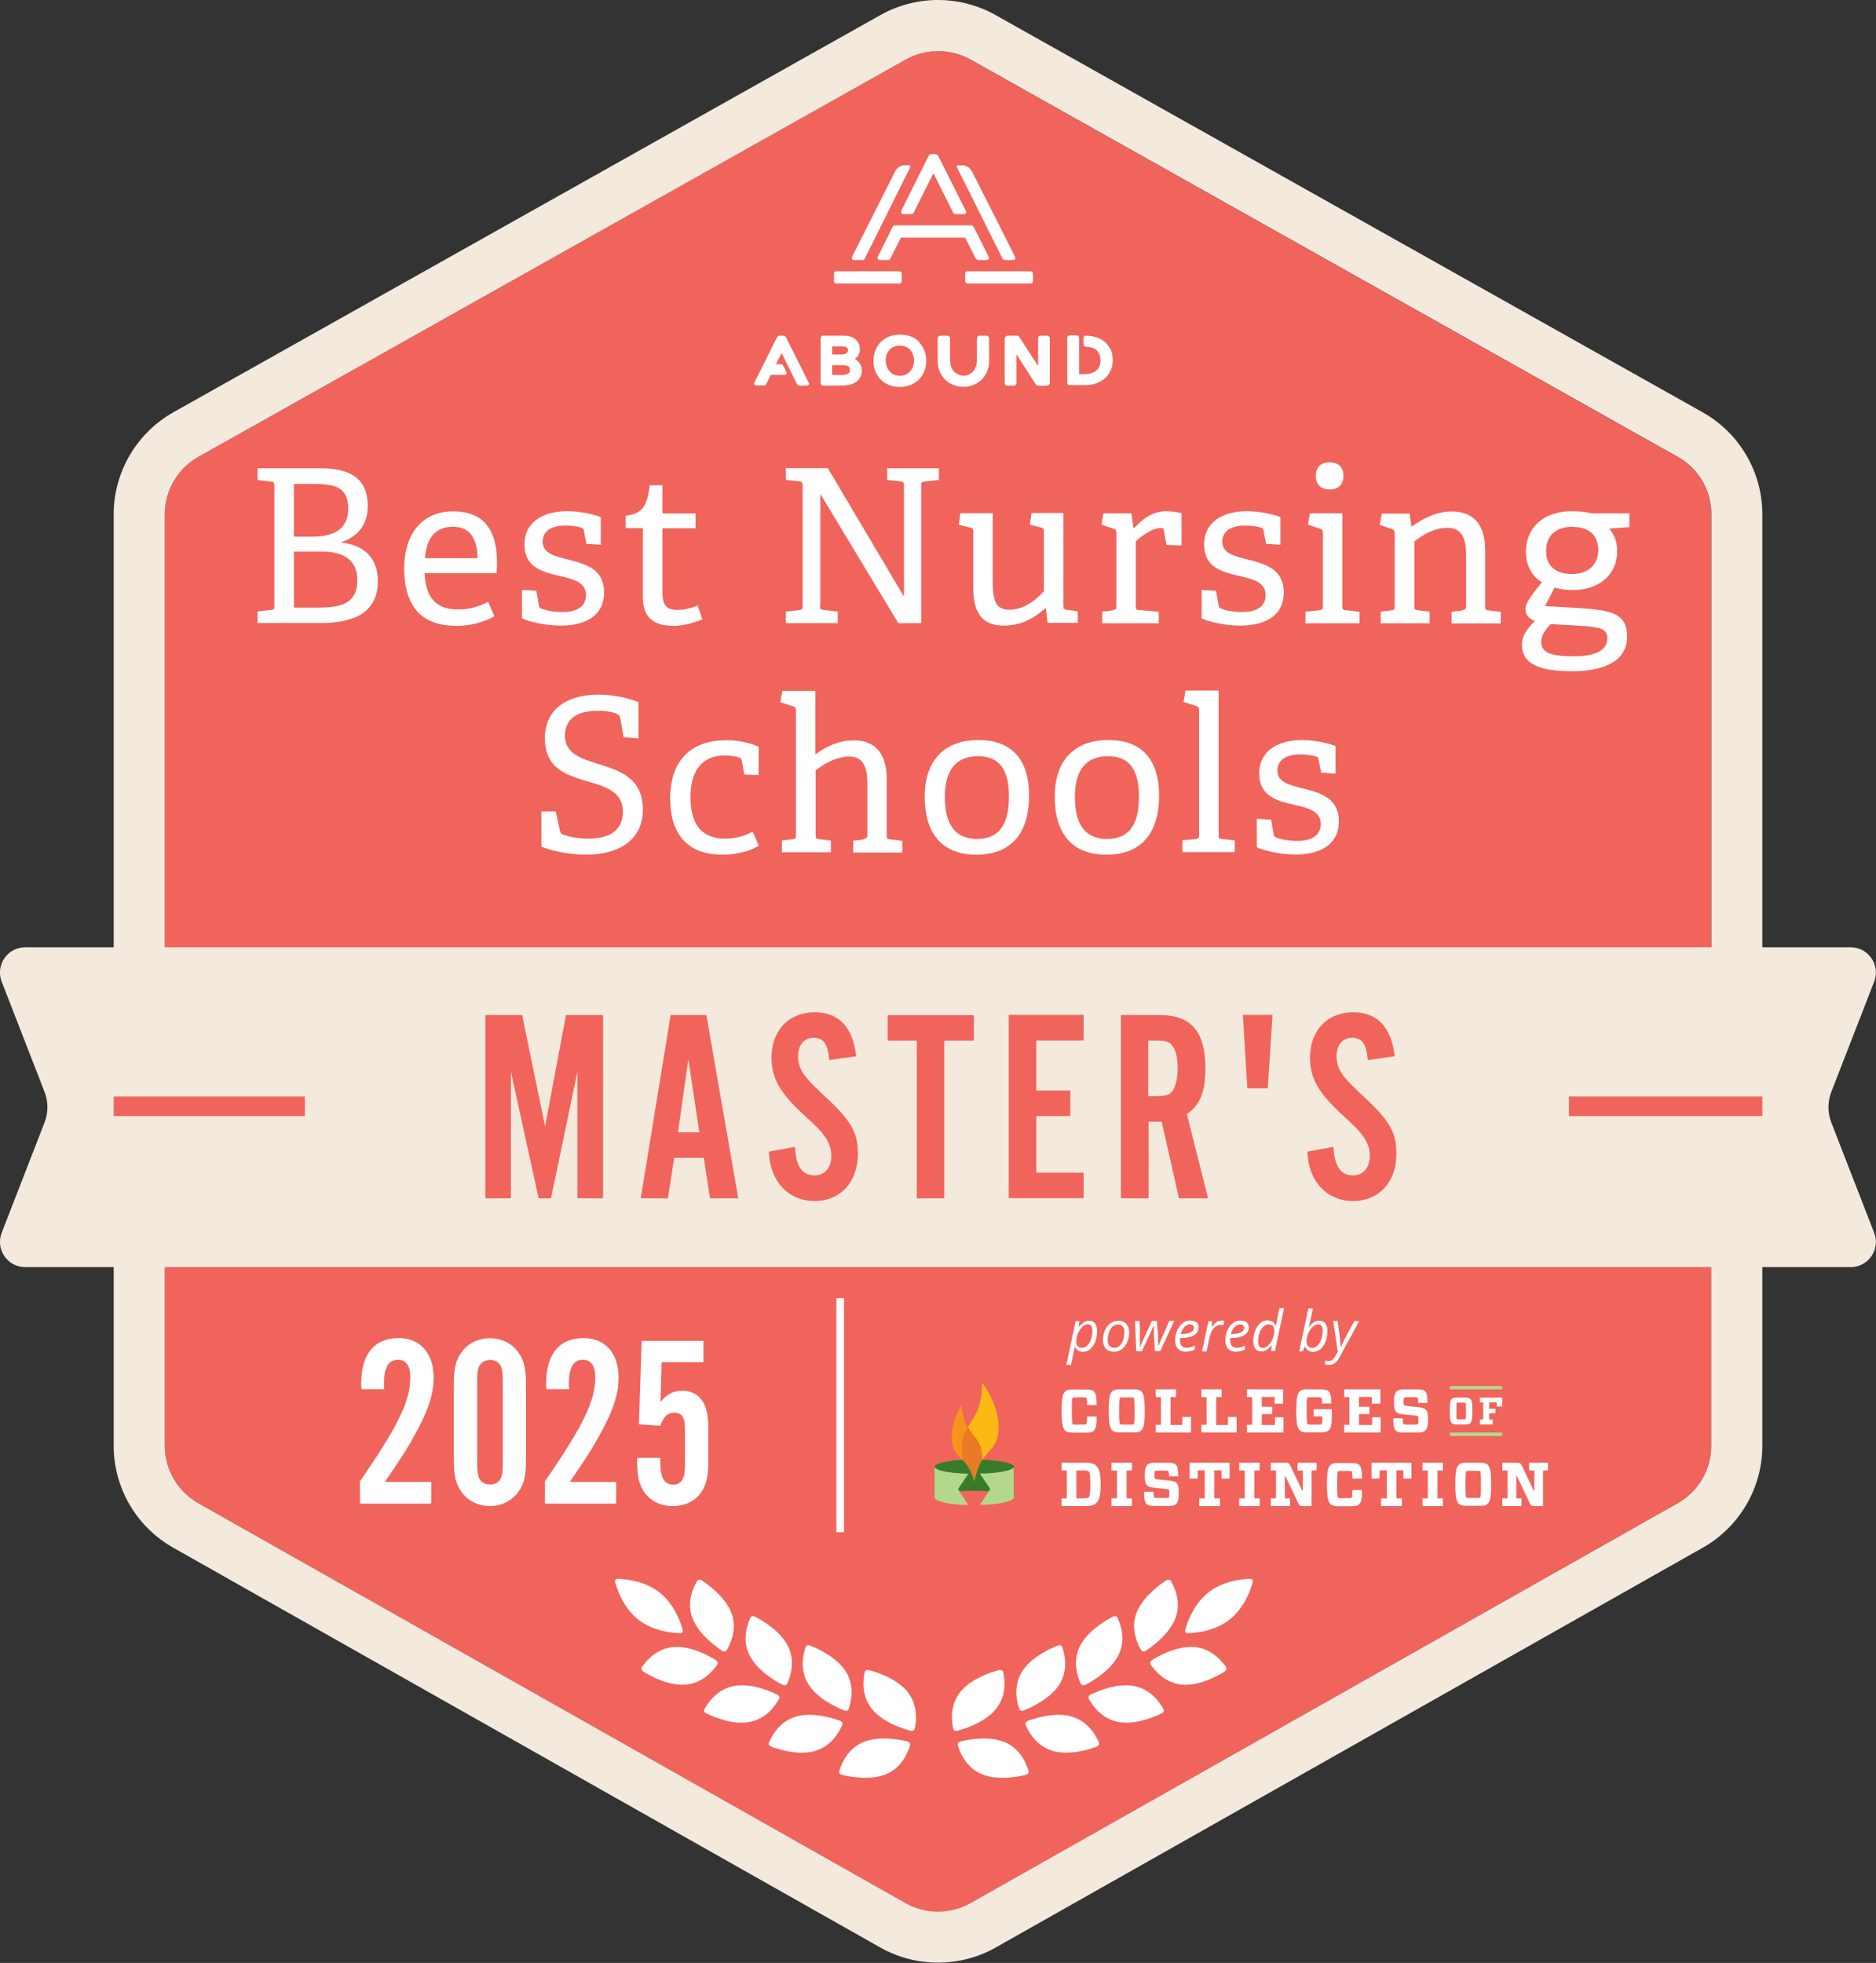
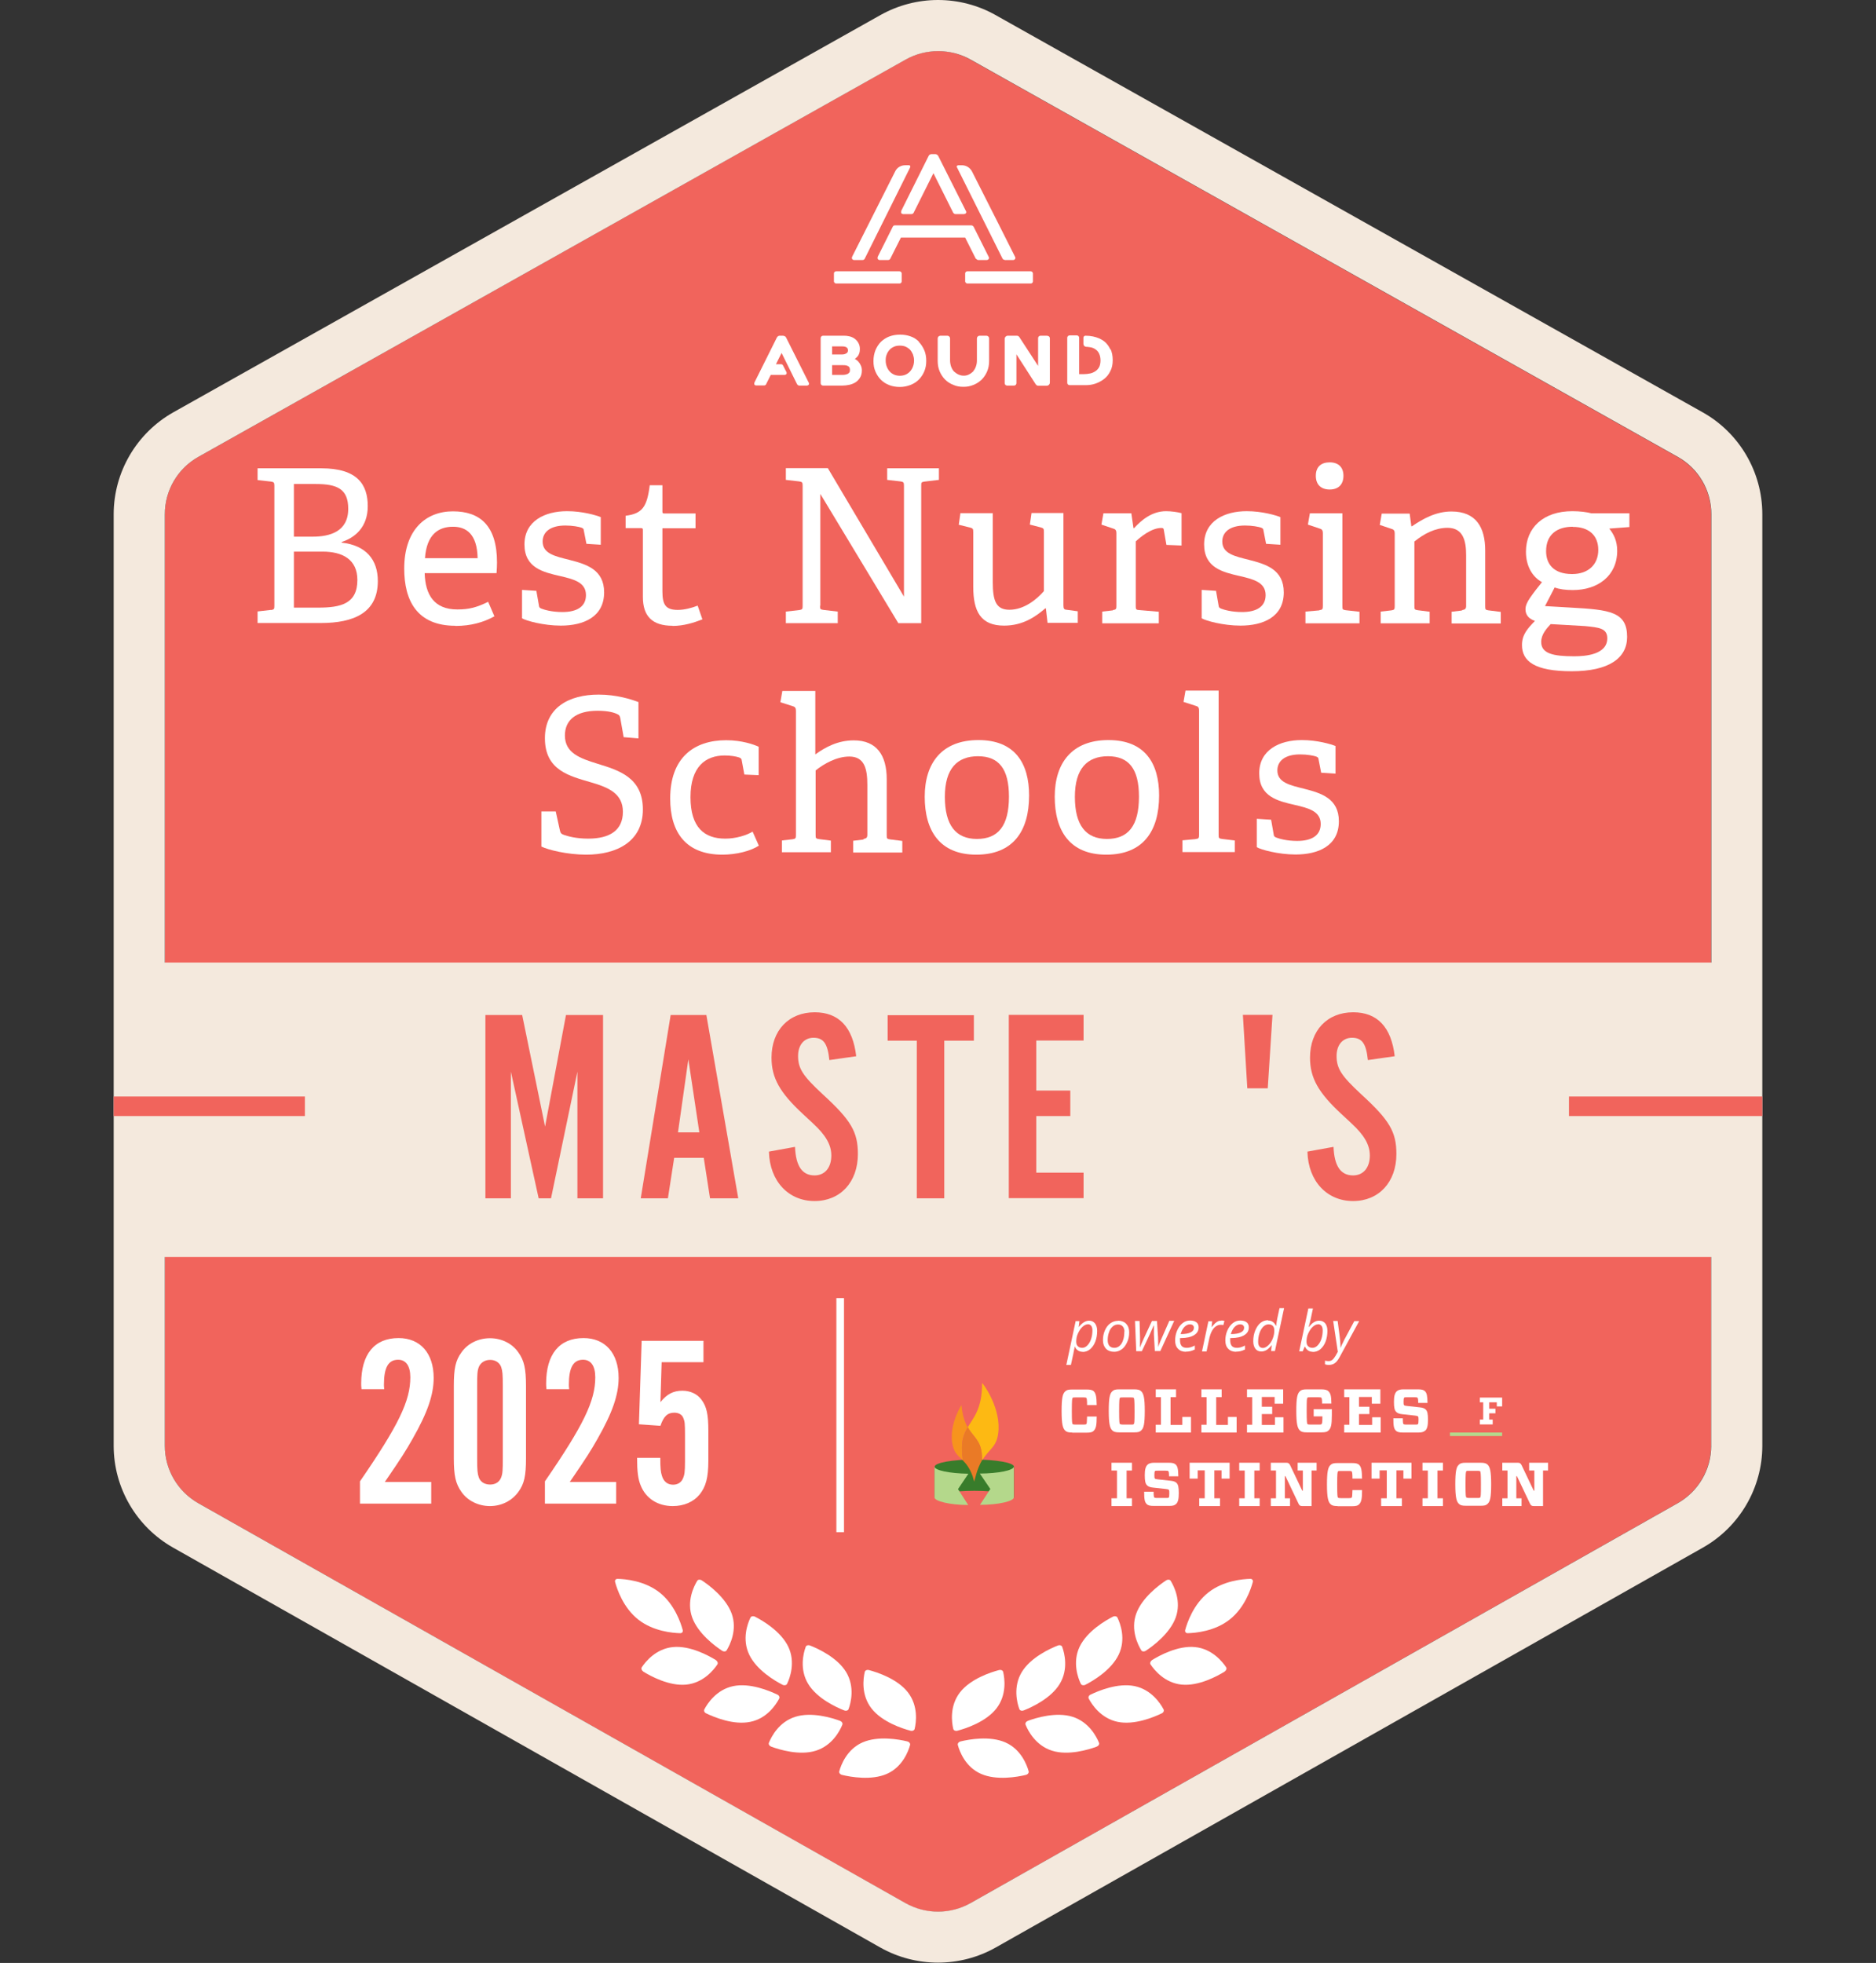
<svg xmlns="http://www.w3.org/2000/svg" id="Layer_2" viewBox="0 0 122.94 128.64">
  <rect x="0" y="0" width="122.94" height="128.64" fill="#333333" stroke="none" />
  <defs>
    <style>
      .cls-1 {
        fill: #ea7a26;
      }

      .cls-2 {
        fill: #387c2b;
      }

      .cls-3 {
        fill: #b4d88b;
      }

      .cls-4 {
        fill: #b4d88c;
      }

      .cls-5 {
        fill: #f1645c;
      }

      .cls-6 {
        fill: none;
        stroke: #fff;
        stroke-miterlimit: 10;
        stroke-width: .5px;
      }

      .cls-7 {
        fill: #fff;
      }

      .cls-8 {
        fill: #f4e9dd;
      }

      .cls-9 {
        fill: #fdb913;
      }

      .cls-10 {
        fill: #f7941d;
      }
    </style>
  </defs>
  <g id="Layer_1-2" data-name="Layer_1">
    <path class="cls-5" d="M112.14,94.76v-61.05c0-1.56-.84-3-2.2-3.76L63.58,3.9c-1.31-.74-2.91-.74-4.23,0L13,29.94c-1.36.76-2.2,2.2-2.2,3.76v61.05c0,1.56.84,2.99,2.19,3.76l46.35,26.22c1.32.75,2.93.75,4.25,0l46.35-26.22c1.35-.77,2.19-2.2,2.19-3.76Z" />
    <path class="cls-8" d="M111.58,27.02L65.23.98c-1.14-.64-2.44-.98-3.76-.98s-2.61.34-3.76.98L11.36,27.02c-2.41,1.36-3.91,3.92-3.91,6.68v61.05c0,2.76,1.49,5.31,3.89,6.67l46.35,26.21c1.15.65,2.46.99,3.78.99s2.63-.34,3.78-.99l46.35-26.21c2.4-1.36,3.89-3.91,3.89-6.67v-61.05c0-2.77-1.5-5.33-3.91-6.68ZM13,29.94L59.36,3.9c.66-.37,1.39-.55,2.12-.55s1.46.18,2.12.55l46.35,26.04c1.36.76,2.2,2.2,2.2,3.76v29.38H10.8v-29.38c0-1.56.84-3,2.2-3.76ZM109.95,98.51l-46.35,26.21c-.66.37-1.39.56-2.13.56s-1.47-.19-2.13-.56l-46.35-26.21c-1.35-.77-2.19-2.2-2.19-3.76v-12.37h101.34v12.37c0,1.56-.84,2.99-2.19,3.76Z" />
    <g>
      <path class="cls-7" d="M28.26,98.54h-4.67v-1.46c2.53-3.68,3.3-5.27,3.3-6.82,0-.75-.29-1.15-.8-1.15-.64,0-.93.51-.93,1.63,0,.03,0,.18.02.3h-1.49c-.02-.16-.02-.32-.02-.37,0-1.92.86-2.98,2.45-2.98,1.42,0,2.3.99,2.3,2.61,0,1.1-.4,2.27-1.38,3.99-.45.79-.67,1.15-1.82,2.83h3.04v1.41Z" />
      <path class="cls-7" d="M34.47,95.56c0,1.15-.11,1.68-.5,2.21-.42.58-1.1.93-1.86.93s-1.47-.35-1.87-.93c-.38-.53-.5-1.06-.5-2.21v-4.72c0-1.15.11-1.68.5-2.21.4-.58,1.1-.93,1.87-.93s1.46.35,1.86.93c.38.53.5,1.06.5,2.21v4.72ZM31.27,95.58c0,.77.02.99.11,1.25.11.29.38.46.74.46s.61-.18.72-.46c.1-.26.11-.48.11-1.25v-4.75c0-.77-.02-.99-.11-1.25-.11-.29-.38-.46-.72-.46-.35,0-.62.18-.74.46-.1.26-.11.48-.11,1.25v4.75Z" />
      <path class="cls-7" d="M40.38,98.54h-4.67v-1.46c2.53-3.68,3.3-5.27,3.3-6.82,0-.75-.29-1.15-.8-1.15-.64,0-.93.51-.93,1.63,0,.03,0,.18.02.3h-1.49c-.02-.16-.02-.32-.02-.37,0-1.92.86-2.98,2.45-2.98,1.42,0,2.3.99,2.3,2.61,0,1.1-.4,2.27-1.38,3.99-.45.79-.67,1.15-1.82,2.83h3.04v1.41Z" />
      <path class="cls-7" d="M46.1,89.27h-2.74l-.08,2.62c.42-.53.85-.75,1.44-.75.51,0,.98.21,1.25.59.34.45.45.96.45,2.05v1.94c0,1.12-.16,1.71-.58,2.23-.4.48-1.02.75-1.75.75-.99,0-1.76-.5-2.1-1.34-.18-.43-.24-.94-.24-1.82h1.52c0,.67.03.93.1,1.15.11.4.37.61.74.61.29,0,.53-.14.64-.4.11-.24.14-.45.14-1.14v-1.71c0-.8-.02-.9-.11-1.12-.08-.22-.3-.35-.59-.35-.45,0-.7.24-.91.86l-1.41-.1.18-5.47h4.05v1.41Z" />
    </g>
    <g>
      <path class="cls-7" d="M70.95,88.59c-.12,0-.22-.03-.31-.09-.09-.06-.16-.14-.2-.25h-.02v.07s-.02.07-.03.13c0,.05-.08.39-.21,1h-.3l.61-2.87h.25l-.05.38h.01c.22-.27.44-.41.67-.41.17,0,.29.06.39.18.09.12.14.28.14.49,0,.26-.04.49-.12.7s-.2.38-.34.5c-.15.12-.31.18-.5.18ZM71.28,86.79c-.12,0-.23.06-.35.17s-.21.26-.29.43-.11.35-.11.53c0,.13.03.23.1.3.07.07.16.11.29.11.12,0,.23-.05.33-.15.1-.1.19-.24.25-.42.06-.18.09-.37.09-.57,0-.27-.11-.41-.32-.41Z" />
      <path class="cls-7" d="M73.26,86.55c.23,0,.41.07.54.2.13.14.2.32.2.56s-.04.44-.13.64-.2.36-.35.47-.32.17-.5.17c-.23,0-.41-.07-.54-.2-.13-.14-.2-.32-.2-.56s.04-.44.13-.65c.09-.2.21-.36.36-.46.15-.11.32-.16.5-.16ZM73.69,87.27c0-.14-.04-.25-.11-.34-.08-.09-.18-.13-.31-.13s-.25.04-.35.13c-.1.09-.19.21-.24.37-.06.16-.09.33-.09.53,0,.16.04.28.11.37.08.09.19.13.33.13.12,0,.24-.04.34-.13.1-.09.18-.21.23-.38.06-.16.08-.35.08-.56Z" />
      <path class="cls-7" d="M75.68,88.55l-.06-1.09c0-.11,0-.22,0-.31v-.28h-.02l-.09.21-.15.34-.53,1.13h-.37l-.08-1.98h.3l.03,1.07v.16c0,.18,0,.34-.01.49h.01c.06-.15.14-.34.25-.58l.53-1.14h.33l.07,1.07c0,.2.01.36.01.47v.17s0,0,0,0c.03-.1.08-.24.15-.4.07-.16.26-.6.58-1.32h.32l-.91,1.98h-.37Z" />
      <path class="cls-7" d="M77.72,88.59c-.22,0-.4-.07-.52-.2-.13-.13-.19-.31-.19-.54s.04-.44.13-.65c.09-.21.21-.37.36-.49.15-.12.31-.17.49-.17s.32.04.42.12.14.19.14.33c0,.22-.1.39-.3.51-.2.12-.49.19-.86.19h-.06v.14c0,.16.03.28.1.37.07.09.19.13.34.13.08,0,.15-.01.23-.03s.18-.06.3-.12v.26c-.11.05-.21.09-.3.11-.09.02-.18.03-.29.03ZM77.97,86.79c-.12,0-.24.06-.35.17-.11.11-.19.27-.25.47h.02c.27,0,.49-.04.63-.11.15-.07.22-.17.22-.31,0-.06-.02-.12-.07-.16-.04-.04-.11-.06-.21-.06Z" />
      <path class="cls-7" d="M80.02,86.54c.08,0,.16,0,.22.03l-.07.27c-.06-.02-.13-.02-.19-.02-.11,0-.21.04-.31.11-.1.07-.18.17-.25.3-.07.13-.12.27-.16.43l-.19.91h-.3l.42-1.98h.25l-.04.37h.02c.09-.11.16-.2.22-.25s.12-.09.18-.12.13-.04.21-.04Z" />
      <path class="cls-7" d="M81.01,88.59c-.22,0-.4-.07-.52-.2-.13-.13-.19-.31-.19-.54s.04-.44.13-.65c.09-.21.21-.37.36-.49.15-.12.31-.17.49-.17s.32.04.42.12.14.19.14.33c0,.22-.1.39-.3.51-.2.12-.49.19-.86.19h-.06v.14c0,.16.03.28.1.37.07.09.19.13.34.13.08,0,.15-.01.23-.03s.18-.06.3-.12v.26c-.11.05-.21.09-.3.11-.09.02-.18.03-.29.03ZM81.26,86.79c-.12,0-.24.06-.35.17-.11.11-.19.27-.25.47h.02c.27,0,.49-.04.63-.11.15-.07.22-.17.22-.31,0-.06-.02-.12-.07-.16-.04-.04-.11-.06-.21-.06Z" />
      <path class="cls-7" d="M83.1,86.54c.23,0,.4.11.51.34h.02c.02-.19.05-.35.08-.5l.14-.65h.3l-.6,2.81h-.25l.04-.38h-.01c-.12.15-.24.26-.34.32-.11.06-.22.09-.33.09-.17,0-.3-.06-.39-.18s-.14-.28-.14-.49c0-.26.04-.49.13-.71.09-.21.2-.38.35-.5.15-.12.31-.17.5-.17ZM82.76,88.34c.11,0,.23-.06.35-.17.12-.11.22-.26.29-.43.07-.18.11-.35.11-.54,0-.13-.03-.24-.1-.31-.07-.07-.16-.1-.28-.1s-.23.05-.34.15c-.1.1-.19.24-.25.42s-.09.37-.09.57c0,.27.11.41.32.41Z" />
      <path class="cls-7" d="M86.03,88.59c-.12,0-.22-.03-.31-.09s-.16-.15-.2-.25h-.02l-.13.31h-.23l.6-2.81h.3c-.06.29-.11.51-.14.67-.03.15-.08.33-.14.54h.02c.11-.14.22-.25.33-.31.11-.07.22-.1.34-.1.17,0,.3.06.4.18.09.12.14.28.14.49,0,.25-.04.48-.12.7-.08.21-.2.38-.34.5-.15.12-.31.18-.5.18ZM86.37,86.79c-.12,0-.23.06-.35.17s-.21.26-.29.43-.11.35-.11.53c0,.13.03.23.1.3.07.07.16.11.29.11.12,0,.23-.05.33-.15.1-.1.19-.24.25-.42.06-.18.09-.37.09-.57,0-.27-.11-.41-.32-.41Z" />
      <path class="cls-7" d="M87.36,86.57h.3l.13.99c.01.08.02.21.04.37.01.16.02.29.02.39h.01c.04-.11.09-.23.16-.36.06-.14.11-.23.14-.28l.59-1.1h.32l-1.26,2.32c-.11.21-.22.35-.33.43-.11.08-.24.12-.4.12-.09,0-.17-.01-.25-.04v-.24c.08.02.16.03.24.03.1,0,.18-.03.25-.09.07-.06.14-.15.21-.27l.14-.25-.3-2.01Z" />
    </g>
    <g>
      <g id="logotype">
        <g>
          <path class="cls-7" d="M70.27,93.88c-.27,0-.38-.04-.47-.13-.15-.15-.23-.42-.23-1.28s.07-1.13.23-1.28c.1-.1.21-.13.47-.13h.93c.25,0,.39.03.48.12.14.14.18.37.19.9h-.63c0-.35-.02-.43-.05-.47-.02-.02-.06-.03-.17-.03h-.54c-.13,0-.16,0-.19.03-.03.04-.05.14-.05.86s.02.82.05.85c.03.03.06.04.19.04h.54c.12,0,.15-.01.17-.04.03-.03.04-.1.05-.49h.63c0,.55-.04.78-.19.93-.09.1-.23.13-.49.13h-.93Z" />
          <path class="cls-7" d="M73.39,93.32s.06.04.19.04h.54c.12,0,.16,0,.18-.04.04-.03.05-.14.05-.85s-.02-.82-.05-.86c-.02-.02-.06-.03-.18-.03h-.54c-.13,0-.16,0-.19.03-.03.04-.05.14-.05.86s.02.82.05.85h0ZM74.32,91.05c.27,0,.38.04.47.13.15.15.23.41.23,1.28s-.07,1.13-.23,1.28c-.1.1-.2.13-.47.13h-.96c-.27,0-.38-.04-.47-.13-.15-.15-.23-.42-.23-1.28s.07-1.13.23-1.28c.1-.1.21-.13.47-.13h.96Z" />
          <polygon class="cls-7" points="76.08 91.56 75.74 91.56 75.74 91.05 77.07 91.05 77.07 91.56 76.71 91.56 76.71 93.38 77.48 93.38 77.48 92.86 78.05 92.86 78.05 93.88 75.74 93.88 75.74 93.37 76.08 93.37 76.08 91.56 76.08 91.56" />
          <polygon class="cls-7" points="79.07 91.56 78.73 91.56 78.73 91.05 80.06 91.05 80.06 91.56 79.7 91.56 79.7 93.38 80.47 93.38 80.47 92.86 81.04 92.86 81.04 93.88 78.73 93.88 78.73 93.37 79.07 93.37 79.07 91.56 79.07 91.56" />
          <polygon class="cls-7" points="81.72 91.56 81.72 91.05 84.09 91.05 84.09 91.99 83.53 91.99 83.53 91.55 82.69 91.55 82.69 92.19 83.37 92.19 83.37 92.67 82.69 92.67 82.69 93.38 83.55 93.38 83.55 92.88 84.11 92.88 84.11 93.88 81.72 93.88 81.72 93.37 82.06 93.37 82.06 91.56 81.72 91.56 81.72 91.56" />
          <path class="cls-7" d="M86.64,91.98c0-.28-.02-.34-.05-.38-.02-.02-.06-.03-.18-.03h-.54c-.13,0-.16,0-.19.03-.04.04-.05.17-.05.86s.02.83.05.86c.03.03.06.04.19.04h.56c.11,0,.15,0,.18-.04.03-.03.05-.14.05-.42v-.08h-.57v-.47h1.19v.38c0,.65-.06.86-.2,1-.1.11-.24.14-.49.14h-.94c-.27,0-.38-.04-.47-.13-.15-.15-.23-.42-.23-1.28s.07-1.13.23-1.28c.1-.1.21-.13.47-.13h.93c.25,0,.4.04.48.13.14.14.18.3.19.8h-.63Z" />
          <polygon class="cls-7" points="88.09 91.56 88.09 91.05 90.46 91.05 90.46 91.99 89.9 91.99 89.9 91.55 89.06 91.55 89.06 92.19 89.74 92.19 89.74 92.67 89.06 92.67 89.06 93.38 89.92 93.38 89.92 92.88 90.48 92.88 90.48 93.88 88.09 93.88 88.09 93.37 88.43 93.37 88.43 91.56 88.09 91.56 88.09 91.56" />
          <path class="cls-7" d="M93.4,93.75c-.08.08-.21.13-.44.13h-1.02c-.24,0-.38-.03-.47-.13-.12-.12-.16-.29-.16-.8h.62c0,.28.02.34.04.37.02.02.06.04.19.04h.57c.12,0,.17,0,.19-.03.03-.03.04-.11.04-.28,0-.14,0-.19-.04-.23-.02-.02-.08-.04-.19-.05l-.83-.09c-.19-.02-.31-.06-.4-.15-.11-.11-.15-.28-.15-.66,0-.36.05-.56.18-.69.09-.08.22-.13.43-.13h.95c.24,0,.38.03.47.12.12.12.16.28.17.77h-.61c0-.25-.02-.32-.05-.34-.02-.02-.06-.03-.17-.03h-.53c-.11,0-.15,0-.17.03-.03.03-.04.11-.04.26,0,.14,0,.19.04.23.02.03.07.03.19.05l.83.09c.19.02.31.06.39.14.11.11.15.28.15.67s-.05.59-.18.72h0Z" />
        </g>
        <g>
-           <path class="cls-7" d="M70.54,98.19h.51c.17,0,.24-.01.3-.07.07-.07.1-.23.1-.84s-.02-.76-.1-.84c-.06-.06-.13-.07-.3-.07h-.51v1.82h0ZM71.85,96.07c.18.18.28.5.28,1.21s-.09,1.02-.28,1.21c-.15.15-.35.21-.71.21h-1.57v-.51h.34v-1.82h-.34v-.51h1.57c.36,0,.55.05.71.21h0Z" />
          <polygon class="cls-7" points="74.18 98.19 74.18 98.7 72.84 98.7 72.84 98.19 73.2 98.19 73.2 96.37 72.84 96.37 72.84 95.86 74.18 95.86 74.18 96.37 73.83 96.37 73.83 98.19 74.18 98.19 74.18 98.19" />
          <path class="cls-7" d="M77.07,98.56c-.08.09-.21.13-.44.13h-1.02c-.24,0-.38-.03-.47-.13-.12-.12-.16-.29-.16-.8h.62c0,.28.02.34.04.37.02.02.06.04.19.04h.57c.12,0,.17,0,.19-.03.03-.03.04-.11.04-.28,0-.14,0-.19-.04-.23-.02-.02-.08-.04-.19-.05l-.83-.09c-.19-.02-.31-.06-.4-.15-.11-.11-.15-.28-.15-.66,0-.36.05-.56.18-.69.08-.08.22-.13.43-.13h.95c.24,0,.38.03.47.12.12.12.16.27.17.77h-.61c0-.25-.02-.32-.05-.34-.02-.02-.06-.03-.17-.03h-.53c-.11,0-.15,0-.17.03-.03.03-.04.11-.04.26,0,.14,0,.19.04.23.02.03.07.03.19.05l.83.09c.19.02.31.06.39.14.11.11.15.28.15.67s-.05.59-.18.72h0Z" />
          <polygon class="cls-7" points="79.95 98.19 79.95 98.7 78.59 98.7 78.59 98.19 78.95 98.19 78.95 96.36 78.49 96.36 78.49 96.9 77.96 96.9 77.96 95.86 80.58 95.86 80.58 96.9 80.05 96.9 80.05 96.36 79.58 96.36 79.58 98.19 79.95 98.19 79.95 98.19" />
          <polygon class="cls-7" points="82.55 98.19 82.55 98.7 81.21 98.7 81.21 98.19 81.57 98.19 81.57 96.37 81.21 96.37 81.21 95.86 82.55 95.86 82.55 96.37 82.2 96.37 82.2 98.19 82.55 98.19 82.55 98.19" />
          <path class="cls-7" d="M85.37,96.37h-.33v-.51h1.24v.51h-.33v2.33h-.6c-.15,0-.2-.04-.26-.17l-.85-1.79h-.04v1.45h.34v.51h-1.26v-.51h.34v-1.82h-.34v-.51h1.01c.15,0,.19.04.26.17l.79,1.66h.04v-1.32h0Z" />
          <path class="cls-7" d="M87.66,98.7c-.27,0-.38-.04-.47-.13-.15-.15-.23-.42-.23-1.28s.07-1.13.23-1.28c.1-.1.21-.13.47-.13h.93c.25,0,.39.03.48.12.14.14.18.37.19.9h-.63c0-.35-.02-.43-.05-.47-.02-.02-.06-.03-.17-.03h-.54c-.13,0-.16,0-.19.03-.03.04-.05.14-.05.86s.02.82.05.85c.03.03.06.04.19.04h.54c.12,0,.15-.01.17-.04.03-.03.04-.1.05-.49h.63c0,.55-.04.78-.19.93-.09.1-.23.13-.49.13h-.93Z" />
          <polygon class="cls-7" points="91.87 98.19 91.87 98.7 90.51 98.7 90.51 98.19 90.88 98.19 90.88 96.36 90.41 96.36 90.41 96.9 89.88 96.9 89.88 95.86 92.5 95.86 92.5 96.9 91.97 96.9 91.97 96.36 91.51 96.36 91.51 98.19 91.87 98.19 91.87 98.19" />
          <polygon class="cls-7" points="94.56 98.19 94.56 98.7 93.22 98.7 93.22 98.19 93.57 98.19 93.57 96.37 93.22 96.37 93.22 95.86 94.56 95.86 94.56 96.37 94.2 96.37 94.2 98.19 94.56 98.19 94.56 98.19" />
          <path class="cls-7" d="M96.09,98.13s.06.04.19.04h.54c.12,0,.16,0,.18-.04.04-.03.05-.14.05-.85s-.02-.82-.05-.86c-.02-.02-.06-.03-.18-.03h-.54c-.13,0-.16,0-.19.03-.03.04-.05.14-.05.86s.02.82.05.85h0ZM97.02,95.86c.27,0,.38.04.47.13.15.15.23.41.23,1.28s-.07,1.13-.23,1.28c-.1.1-.2.13-.47.13h-.95c-.27,0-.38-.04-.47-.13-.15-.15-.23-.42-.23-1.28s.07-1.13.23-1.28c.1-.1.21-.13.47-.13h.95Z" />
          <path class="cls-7" d="M100.54,96.37h-.33v-.51h1.24v.51h-.33v2.33h-.6c-.15,0-.2-.04-.26-.17l-.85-1.79h-.04v1.45h.34v.51h-1.26v-.51h.34v-1.82h-.34v-.51h1.01c.15,0,.19.04.26.17l.79,1.66h.04v-1.32h0Z" />
        </g>
        <g>
-           <path class="cls-7" d="M95.47,93s.04.02.12.02h.34c.08,0,.1,0,.11-.02.02-.02.03-.09.03-.53s-.01-.51-.03-.53c-.02-.02-.04-.02-.11-.02h-.34c-.08,0-.1,0-.12.02-.02.02-.03.09-.03.53s.01.51.03.53h0ZM96.05,91.59c.17,0,.23.02.3.08.1.09.14.26.14.8s-.05.7-.14.8c-.06.06-.13.08-.3.08h-.6c-.17,0-.23-.02-.3-.08-.1-.1-.14-.26-.14-.8s.05-.71.14-.8c.06-.06.13-.08.3-.08h.6Z" />
          <polygon class="cls-7" points="96.98 91.9 96.98 91.59 98.44 91.59 98.44 92.17 98.09 92.17 98.09 91.9 97.59 91.9 97.59 92.32 98 92.32 98 92.62 97.59 92.62 97.59 93.03 97.82 93.03 97.82 93.35 96.98 93.35 96.98 93.03 97.2 93.03 97.2 91.9 96.98 91.9 96.98 91.9" />
        </g>
        <polygon class="cls-4" points="95.02 94.11 98.44 94.11 98.44 93.88 95.02 93.88 95.02 94.11 95.02 94.11" />
-         <polygon class="cls-4" points="95.02 91.05 98.44 91.05 98.44 90.83 95.02 90.83 95.02 91.05 95.02 91.05" />
      </g>
      <g>
        <path class="cls-2" d="M66.45,98.17c0-.26-1.17-.47-2.6-.47s-2.6.21-2.6.47v-2.05c0-.26,1.17-.47,2.6-.47s2.6.21,2.6.47v2.05Z" />
        <g>
          <path class="cls-3" d="M62.78,97.59l.68-1.01c-1.23-.02-2.22-.22-2.22-.47v2.02c0,.25,1.02.5,2.21.5l-.67-1.04Z" />
          <path class="cls-3" d="M64.22,96.58l.68,1-.68,1.04c1.21,0,2.22-.24,2.22-.49v-2.02c0,.25-1.01.45-2.23.46Z" />
        </g>
        <path class="cls-9" d="M64.36,95.71c.49-.82,1.03-.86,1.08-2.07.05-1.59-1.08-3.05-1.08-3,0,1.69-.55,2.24-.94,2.89.36.63.83.85.92,1.72.02.17.02.32.02.45Z" />
        <path class="cls-10" d="M63.42,93.54c-.19-.32-.35-.76-.41-1.45,0-.04-.77,1.18-.62,2.4.1.74.39.89.72,1.22-.05-.23-.08-.52-.07-.86,0-.6.17-.97.38-1.32Z" />
        <path class="cls-1" d="M64.34,95.26c-.1-.87-.56-1.09-.92-1.72-.21.35-.37.72-.38,1.32,0,.34.02.63.07.86.21.21.43.48.63,1.02l.1.36s.06-.21.09-.33t0,0s.01-.04.02-.06c0,0,0-.02,0-.02h0c.12-.43.26-.74.4-.98,0-.13,0-.28-.02-.45Z" />
      </g>
    </g>
-     <path class="cls-8" d="M121.29,83.04H1.65c-1.16,0-1.96-1.17-1.54-2.25l2.81-7.23c.25-.64.25-1.36,0-2L.11,64.33c-.42-1.08.38-2.25,1.54-2.25h119.63c1.16,0,1.96,1.17,1.54,2.25l-2.81,7.23c-.25.64-.25,1.36,0,2l2.81,7.23c.42,1.08-.38,2.25-1.54,2.25Z" />
    <g>
      <g>
        <path class="cls-7" d="M45.69,103.6c.05-.09.19-.1.3-.03.46.3,1.58,1.13,1.96,2.18.38,1.06-.11,2.04-.33,2.4-.05.09-.19.1-.3.03-.46-.3-1.58-1.13-1.96-2.18-.38-1.06.11-2.04.33-2.4Z" />
        <g>
          <path class="cls-7" d="M40.31,103.68c-.03-.12.04-.21.16-.21.5.01,1.77.12,2.75.89s1.39,1.98,1.52,2.46c.03.12-.04.21-.16.21-.5-.01-1.77-.12-2.75-.89-.98-.77-1.39-1.98-1.52-2.46Z" />
          <path class="cls-7" d="M52.8,107.93c.03-.1.16-.14.29-.09.51.2,1.78.78,2.36,1.74s.31,2.02.16,2.42c-.03.1-.16.14-.29.09-.51-.2-1.78-.78-2.36-1.74-.58-.96-.31-2.02-.16-2.42Z" />
          <path class="cls-7" d="M50.39,114.21c-.04.1.03.21.16.26.52.19,1.85.6,2.92.26s1.57-1.3,1.73-1.7c.04-.1-.03-.21-.16-.26-.52-.19-1.85-.6-2.92-.26-1.07.33-1.57,1.3-1.73,1.7Z" />
          <path class="cls-7" d="M56.67,109.57c.02-.1.15-.16.28-.12.53.14,1.86.57,2.55,1.46.69.89.54,1.97.44,2.39-.02.1-.15.16-.28.12-.53-.14-1.86-.57-2.55-1.46s-.54-1.97-.44-2.39Z" />
          <path class="cls-7" d="M55,116.08c-.03.1.06.21.19.24.54.13,1.91.38,2.93-.07s1.41-1.48,1.52-1.89c.03-.1-.06-.21-.19-.24-.54-.13-1.91-.38-2.93.07s-1.41,1.48-1.52,1.89Z" />
          <path class="cls-7" d="M49.18,106.01c.04-.09.18-.12.3-.06.49.25,1.69.95,2.18,1.97.48,1.01.11,2.04-.08,2.43-.04.09-.18.12-.3.06-.49-.25-1.69-.95-2.18-1.97s-.11-2.04.08-2.43Z" />
          <path class="cls-7" d="M46.16,112.02c-.05.09,0,.22.13.27.5.24,1.78.78,2.88.55,1.1-.22,1.69-1.14,1.89-1.52.05-.09,0-.22-.13-.27-.5-.24-1.78-.78-2.88-.55s-1.69,1.14-1.89,1.52Z" />
          <path class="cls-7" d="M42.06,109.26c-.06.09-.01.21.1.29.47.29,1.69.96,2.81.85,1.12-.11,1.8-.96,2.04-1.32.06-.09.01-.21-.1-.29-.47-.29-1.69-.96-2.81-.85s-1.8.96-2.04,1.32Z" />
        </g>
      </g>
      <g>
        <path class="cls-7" d="M76.72,103.6c-.05-.09-.19-.1-.3-.03-.46.3-1.58,1.13-1.96,2.18-.38,1.06.11,2.04.33,2.4.05.09.19.1.3.03.46-.3,1.58-1.13,1.96-2.18.38-1.06-.11-2.04-.33-2.4Z" />
        <g>
          <path class="cls-7" d="M82.1,103.68c.03-.12-.04-.21-.16-.21-.5.01-1.77.12-2.75.89-.98.77-1.39,1.98-1.52,2.46-.03.12.04.21.16.21.5-.01,1.77-.12,2.75-.89.98-.77,1.39-1.98,1.52-2.46Z" />
          <path class="cls-7" d="M69.61,107.93c-.03-.1-.16-.14-.29-.09-.51.2-1.78.78-2.36,1.74s-.31,2.02-.16,2.42c.03.1.16.14.29.09.51-.2,1.78-.78,2.36-1.74.58-.96.31-2.02.16-2.42Z" />
          <path class="cls-7" d="M72.02,114.21c.04.1-.03.21-.16.26-.52.19-1.85.6-2.92.26s-1.57-1.3-1.73-1.7c-.04-.1.03-.21.16-.26.52-.19,1.85-.6,2.92-.26s1.57,1.3,1.73,1.7Z" />
          <path class="cls-7" d="M65.74,109.57c-.02-.1-.15-.16-.28-.12-.53.14-1.86.57-2.55,1.46-.69.89-.54,1.97-.44,2.39.02.1.15.16.28.12.53-.14,1.86-.57,2.55-1.46.69-.89.54-1.97.44-2.39Z" />
          <path class="cls-7" d="M67.41,116.08c.03.1-.06.21-.19.24-.54.13-1.91.38-2.93-.07-1.03-.45-1.41-1.48-1.52-1.89-.03-.1.06-.21.19-.24.54-.13,1.91-.38,2.93.07s1.41,1.48,1.52,1.89Z" />
          <path class="cls-7" d="M73.23,106.01c-.04-.09-.18-.12-.3-.06-.49.25-1.69.95-2.18,1.97-.48,1.01-.11,2.04.08,2.43.04.09.18.12.3.06.49-.25,1.69-.95,2.18-1.97s.11-2.04-.08-2.43Z" />
          <path class="cls-7" d="M76.25,112.02c.05.09,0,.22-.13.27-.5.24-1.78.78-2.88.55s-1.69-1.14-1.89-1.52c-.05-.09,0-.22.13-.27.5-.24,1.78-.78,2.88-.55s1.69,1.14,1.89,1.52Z" />
          <path class="cls-7" d="M80.35,109.26c.06.09.01.21-.1.29-.47.29-1.69.96-2.81.85s-1.8-.96-2.04-1.32c-.06-.09-.01-.21.1-.29.47-.29,1.69-.96,2.81-.85s1.8.96,2.04,1.32Z" />
        </g>
      </g>
    </g>
    <line class="cls-6" x1="55.06" y1="85.07" x2="55.06" y2="100.41" />
    <g>
      <rect class="cls-7" x="54.65" y="17.78" width="4.44" height=".8" rx=".14" ry=".14" />
      <path class="cls-7" d="M55.97,17.04h.56c.06,0,.11-.03.14-.09l2.98-5.99s.01-.06,0-.09c-.01-.02-.05-.04-.08-.04h-.25s0,0,0,0c-.28,0-.54.15-.66.41-.66,1.29-2.79,5.55-2.82,5.59-.02.05-.02.1,0,.14.03.04.07.07.12.07Z" />
      <path class="cls-7" d="M65.84,17.04h.56c.05,0,.1-.03.12-.07.03-.04.03-.09,0-.14-.02-.04-2.16-4.3-2.82-5.59-.13-.25-.38-.41-.66-.41h-.25s-.06.02-.08.04-.02.06,0,.09l2.99,5.99c.03.05.08.08.14.08Z" />
      <rect class="cls-7" x="63.25" y="17.78" width="4.44" height=".8" rx=".14" ry=".14" />
      <path class="cls-7" d="M59.05,13.96s.07.07.12.07h.57c.05,0,.1-.03.13-.08l1.3-2.6,1.3,2.6s.07.08.13.08h.58s.1-.02.12-.06c.03-.04.03-.1,0-.14l-1.81-3.6c-.04-.08-.12-.13-.2-.13h-.24c-.09,0-.17.05-.2.13l-1.79,3.59s-.02.1,0,.14Z" />
      <path class="cls-7" d="M63.97,16.96s.07.08.13.08h.57c.05,0,.1-.03.12-.07.03-.04.03-.09,0-.14l-.99-1.98s-.07-.08-.13-.08h-5.03c-.05,0-.11.03-.13.08l-.99,1.98s-.02.1,0,.14c.03.04.07.07.12.07h.57c.05,0,.1-.03.13-.08l.7-1.39h4.21l.7,1.39Z" />
      <path class="cls-7" d="M56.26,23.71c-.07-.08-.15-.14-.24-.19,0,0,0,0,0,0,.06-.04.11-.09.16-.14.12-.13.17-.3.17-.5,0-.16-.03-.29-.1-.41-.06-.11-.15-.21-.25-.28-.1-.07-.21-.12-.34-.15-.12-.03-.24-.04-.37-.04h-1.35c-.09,0-.16.07-.16.16v2.95c0,.09.07.16.16.16h1.26c.15,0,.3-.02.45-.05.15-.03.29-.09.41-.16.12-.08.22-.18.3-.31.08-.13.12-.29.12-.47,0-.11-.02-.22-.06-.31-.04-.1-.09-.18-.16-.26ZM55.7,24.24c0,.07-.01.13-.04.17-.03.04-.07.07-.12.1-.05.02-.17.06-.32.06h-.69v-.64h.71c.19,0,.27.02.36.08.04.03.1.08.1.23ZM55.47,23.15s-.1.08-.26.08h-.68v-.53h.64c.19,0,.25.03.31.07.04.03.09.07.09.2,0,.07-.03.13-.09.18Z" />
      <path class="cls-7" d="M60.21,22.38h0c-.15-.15-.34-.27-.55-.34-.2-.07-.42-.11-.67-.11s-.5.04-.71.12c-.21.08-.39.2-.55.35-.15.15-.27.34-.36.55-.08.21-.13.45-.13.71s.04.48.13.69c.09.21.21.39.36.54.15.15.34.27.55.35.21.08.44.12.69.12.25,0,.48-.05.69-.13.21-.08.4-.2.55-.35s.27-.33.36-.54c.09-.21.13-.44.13-.69s-.04-.5-.13-.7c-.09-.21-.21-.39-.36-.55ZM59.9,23.61c0,.15-.02.28-.07.41-.04.12-.11.23-.19.32-.08.09-.18.16-.29.21-.22.1-.54.1-.76,0-.11-.05-.21-.12-.29-.21-.08-.09-.14-.19-.19-.32s-.07-.26-.07-.41c0-.14.02-.27.07-.38.04-.12.11-.22.19-.31.08-.09.18-.15.29-.2.11-.05.24-.07.38-.07s.27.02.38.07c.11.05.21.12.29.2.08.09.14.19.19.31.04.12.07.25.07.38Z" />
      <path class="cls-7" d="M64.65,22h-.45c-.1,0-.18.08-.18.18v1.44c0,.15-.02.28-.07.41-.04.12-.11.23-.19.32l.06.05h0l-.07-.04s-.01.01-.01.01c-.08.08-.17.14-.26.18-.11.05-.19.07-.33.07s-.22-.03-.33-.07c-.09-.04-.18-.1-.26-.17,0,0-.02-.02-.02-.02,0,0-.01-.01-.02-.01-.08-.09-.14-.19-.19-.32-.04-.12-.07-.26-.07-.41v-1.44c0-.1-.08-.18-.18-.18h-.45c-.1,0-.18.08-.18.18v1.47c0,.25.04.48.13.69.09.21.21.39.36.54.15.15.34.27.55.35.22.09.4.12.65.12.23,0,.41-.03.64-.12.21-.08.39-.2.55-.35.15-.15.27-.33.36-.54.09-.21.13-.44.13-.69v-1.47c0-.1-.08-.18-.18-.18Z" />
      <path class="cls-7" d="M68.64,22h-.45c-.09,0-.16.07-.16.16v1.82l-1.23-1.89c-.04-.06-.1-.09-.17-.09h-.58c-.11,0-.21.09-.21.21v2.9c0,.09.07.16.16.16h.45c.09,0,.16-.07.16-.16v-1.89l1.26,1.96c.04.06.1.1.17.1h.55c.11,0,.21-.09.21-.21v-2.9c0-.09-.07-.16-.16-.16Z" />
      <path class="cls-7" d="M72.77,22.91c-.09-.2-.22-.38-.37-.51-.11-.09-.52-.4-1.27-.4-.07,0-.13.06-.13.13v.41c0,.1.08.18.18.19h.06c.06.01.22.02.28.04.12.03.23.09.32.16.09.07.15.16.2.27.05.12.08.26.08.42s-.03.31-.08.42c-.06.11-.13.2-.23.27-.1.07-.22.13-.35.16-.14.03-.29.05-.45.05h-.29s0-2.39,0-2.39c0-.08-.07-.15-.15-.15h-.47c-.09,0-.16.07-.16.15v2.96c0,.09.07.15.16.15h1.09c.19,0,.39-.03.6-.1.2-.07.39-.17.56-.3.17-.13.31-.3.41-.51.11-.2.16-.45.16-.73s-.05-.52-.14-.72Z" />
      <path class="cls-7" d="M51.36,22h-.26c-.08,0-.14.04-.19.12l-1.47,2.95s-.02.09,0,.13c.02.04.07.06.11.06h.53c.05,0,.1-.03.12-.07l.31-.62h.92s.08-.02.1-.05c.02-.03.03-.08.01-.13l-.22-.43c-.02-.05-.07-.09-.12-.09h-.35l.37-.74,1.02,2.06s.07.08.12.08h.53s.09-.02.11-.06.03-.09,0-.13l-1.48-2.95c-.04-.08-.1-.12-.18-.12Z" />
    </g>
    <g>
      <path class="cls-5" d="M37.84,78.53v-8.3l-1.73,8.3h-.81l-1.82-8.3v8.3h-1.67v-12.01h2.41l1.5,7.31,1.37-7.31h2.43v12.01h-1.67Z" />
      <path class="cls-5" d="M44.18,75.88l-.41,2.65h-1.78l1.96-12.01h2.34l2.09,12.01h-1.85l-.41-2.65h-1.93ZM45.11,69.42l-.68,4.79h1.4l-.72-4.79Z" />
      <path class="cls-5" d="M54.35,69.47c-.11-1.08-.38-1.46-1.04-1.46-.61,0-1.01.47-1.01,1.19,0,.83.32,1.31,1.6,2.5,1.87,1.71,2.32,2.47,2.32,3.93,0,1.84-1.15,3.08-2.84,3.08s-2.94-1.28-2.99-3.24l1.71-.31c.05,1.26.47,1.87,1.28,1.87.67,0,1.1-.5,1.1-1.31,0-.45-.16-.88-.47-1.3-.29-.38-.4-.5-1.4-1.42-1.51-1.4-2.05-2.36-2.05-3.69,0-1.78,1.13-2.97,2.83-2.97,1.58,0,2.5.97,2.72,2.88l-1.75.25Z" />
      <path class="cls-5" d="M61.88,78.53h-1.8v-10.33h-1.91v-1.67h5.65v1.67h-1.94v10.33Z" />
      <path class="cls-5" d="M71.01,68.19h-3.1v3.28h2.23v1.67h-2.23v3.71h3.1v1.67h-4.9v-12.01h4.9v1.67Z" />
-       <path class="cls-5" d="M75.26,78.53h-1.8v-12.01h2.52c2.09,0,3.01,1.08,3.01,3.48,0,1.55-.32,2.38-1.21,3.02l1.39,5.51h-1.91l-1.13-5.02h-.86v5.02ZM75.83,71.83c.61,0,.85-.09,1.04-.38.18-.29.31-.83.31-1.44,0-.65-.13-1.22-.36-1.49-.18-.25-.42-.32-.99-.32h-.58v3.64h.58Z" />
      <path class="cls-5" d="M81.74,71.32l-.29-4.81h1.94l-.31,4.81h-1.35Z" />
      <path class="cls-5" d="M89.64,69.47c-.11-1.08-.38-1.46-1.04-1.46-.61,0-1.01.47-1.01,1.19,0,.83.32,1.31,1.6,2.5,1.87,1.71,2.32,2.47,2.32,3.93,0,1.84-1.15,3.08-2.84,3.08s-2.94-1.28-2.99-3.24l1.71-.31c.05,1.26.47,1.87,1.28,1.87.67,0,1.1-.5,1.1-1.31,0-.45-.16-.88-.47-1.3-.29-.38-.4-.5-1.4-1.42-1.51-1.4-2.05-2.36-2.05-3.69,0-1.78,1.13-2.97,2.83-2.97,1.58,0,2.5.97,2.72,2.88l-1.75.25Z" />
    </g>
    <g>
      <path class="cls-7" d="M17.76,39.98c.2-.03.22-.07.22-.28v-7.86c0-.21-.03-.25-.22-.28l-.88-.1v-.77h4.17c2.4,0,3.05,1.09,3.05,2.48s-.85,2.07-1.71,2.35v.04c1.6.18,2.37,1.12,2.37,2.52,0,2.07-1.56,2.75-3.75,2.75h-4.13v-.76l.88-.1ZM22.82,33.34c0-1.29-.71-1.62-2.12-1.62h-1.44v3.45h1.23c1.11,0,2.33-.32,2.33-1.82ZM23.42,38.01c0-1.36-.99-1.86-2.28-1.86h-1.88v3.67h1.6c1.47,0,2.56-.25,2.56-1.81Z" />
      <path class="cls-7" d="M29.85,41.01c-2.54,0-3.36-1.67-3.36-3.75,0-2.56,1.43-3.75,3.19-3.75s2.89.92,2.89,3.35c0,.18-.01.46-.03.7h-4.71c.04,1.42.62,2.38,2.14,2.38.79,0,1.28-.14,2.02-.5l.41.95c-.7.39-1.54.63-2.55.63ZM29.68,34.52c-.94,0-1.72.5-1.83,2.06h3.45c-.03-1.6-.76-2.06-1.61-2.06Z" />
      <path class="cls-7" d="M38.14,34.59c-.2-.07-.62-.15-1.09-.15-1.02,0-1.49.45-1.49,1.05,0,.8.84.97,1.75,1.2,1.09.28,2.28.62,2.28,2.13,0,1.62-1.36,2.18-2.84,2.18-1.13,0-2.28-.32-2.54-.48v-1.86l.94.06.17.97c.01.1.04.15.17.2.18.07.67.22,1.37.22.94,0,1.54-.35,1.54-1.11,0-.84-.8-1.04-1.7-1.25-1.09-.25-2.33-.53-2.33-2.07s1.34-2.18,2.79-2.18c1.01,0,1.92.27,2.21.39v1.81l-.94-.06-.17-.87c-.01-.1-.03-.14-.14-.18Z" />
      <path class="cls-7" d="M44.08,41.01c-1.34,0-1.95-.63-1.95-1.89v-4.37c0-.08,0-.14-.11-.14h-1.02v-.81c1.09-.14,1.4-.57,1.58-2h.83v1.71c0,.08,0,.14.11.14h2.06v.97h-2.17v4.13c0,.88.21,1.22,1.01,1.22.43,0,.92-.13,1.3-.28l.31.9c-.56.22-1.23.43-1.95.43Z" />
      <path class="cls-7" d="M53.74,39.69c0,.22.01.25.22.28l.94.11v.76h-3.4v-.76l.88-.1c.2-.03.22-.07.22-.28v-7.87c0-.21-.03-.25-.22-.28l-.88-.1v-.77h2.75l4.99,8.42v-7.27c0-.21-.03-.25-.22-.28l-.88-.1v-.76h3.39v.76l-.94.11c-.21.03-.22.06-.22.27v9.01h-1.5l-5.11-8.47v7.33Z" />
      <path class="cls-7" d="M68.5,39.87c-.64.55-1.47,1.13-2.7,1.13-1.54,0-2.02-.94-2.02-2.55v-3.56c0-.22-.01-.27-.22-.32l-.73-.18.11-.76h2.12v4.52c0,1.22.21,1.81,1.09,1.81.95,0,1.77-.66,2.26-1.22v-3.87c0-.22-.01-.25-.22-.31l-.7-.18.11-.76h2.09v6.05c0,.21.04.28.2.29l.74.1v.76h-1.98l-.11-.95h-.03Z" />
      <path class="cls-7" d="M72.94,39.98c.2-.03.22-.07.22-.28v-4.76c0-.15-.04-.25-.18-.29l-.8-.27.13-.74h1.83l.14.97h.04c.46-.5,1.15-1.11,2.1-1.11.32,0,.76.06,1.01.13v2.12l-.99-.04-.17-.97c-.01-.11-.04-.14-.17-.14-.63,0-1.34.57-1.67.88v4.22c0,.22.01.27.22.28l1.29.11v.76h-3.71v-.77l.7-.08Z" />
      <path class="cls-7" d="M82.68,34.59c-.2-.07-.62-.15-1.09-.15-1.02,0-1.49.45-1.49,1.05,0,.8.84.97,1.75,1.2,1.09.28,2.28.62,2.28,2.13,0,1.62-1.36,2.18-2.84,2.18-1.13,0-2.28-.32-2.54-.48v-1.86l.94.06.17.97c.01.1.04.15.17.2.18.07.67.22,1.37.22.94,0,1.54-.35,1.54-1.11,0-.84-.8-1.04-1.7-1.25-1.09-.25-2.33-.53-2.33-2.07s1.34-2.18,2.79-2.18c1.01,0,1.92.27,2.21.39v1.81l-.94-.06-.17-.87c-.01-.1-.03-.14-.14-.18Z" />
      <path class="cls-7" d="M86.47,39.98c.2-.01.22-.07.22-.28v-4.76c0-.15-.04-.25-.18-.29l-.8-.27.13-.74h2.13v6.07c0,.22.01.25.22.28l.9.1v.76h-3.54v-.77l.92-.08ZM87.14,32.08c-.57,0-.91-.32-.91-.9s.34-.88.91-.88.9.32.9.88-.32.9-.9.9Z" />
      <path class="cls-7" d="M95.83,39.98c.18-.03.25-.08.25-.28v-3.32c0-.91-.18-1.79-1.22-1.79-.8,0-1.55.39-2.17.9v4.22c0,.22.01.25.22.28l.78.1v.76h-3.21v-.77l.7-.08c.2-.03.22-.07.22-.28v-4.76c0-.15-.04-.25-.18-.29l-.8-.27.13-.74h1.83l.11.83h.04c.73-.5,1.58-.97,2.59-.97,1.61,0,2.21,1.04,2.21,2.56v3.64c0,.22.01.25.22.28l.8.1v.76h-3.22v-.77l.67-.08Z" />
      <path class="cls-7" d="M105.98,36.09c0,1.65-1.27,2.58-2.91,2.58-.48,0-.9-.06-1.19-.17l-.63,1.22,1.72.1c2.52.14,3.66.27,3.66,1.92,0,1.39-1.19,2.25-3.63,2.25s-3.26-.66-3.26-1.72c0-.69.38-1.09.85-1.58-.39-.13-.62-.38-.62-.76,0-.24.11-.48.31-.77.22-.32.49-.66.77-1.01-.62-.34-1.05-1.04-1.05-1.99,0-1.57,1.13-2.66,3.04-2.66.5,0,.95.06,1.25.14h2.49v.9l-1.32.1c.29.36.52.8.52,1.46ZM101,42.07c0,.76.78.94,2.16.94.74,0,2.17-.11,2.17-1.18,0-.66-.55-.71-1.46-.8l-2.25-.13c-.25.27-.62.67-.62,1.16ZM103.07,34.52c-1.02,0-1.75.5-1.75,1.6,0,.83.48,1.5,1.71,1.5,1.05,0,1.71-.62,1.71-1.58s-.62-1.51-1.67-1.51Z" />
      <path class="cls-7" d="M40.49,46.82c-.2-.11-.6-.24-1.33-.24-1.44,0-2.14.63-2.14,1.62,0,1.16,1.01,1.5,2.13,1.85,1.4.43,2.98.9,2.98,3s-1.71,2.96-3.71,2.96c-1.27,0-2.51-.32-2.94-.53v-2.3h.94l.27,1.23c.04.18.08.24.28.31.21.07.76.24,1.57.24,1.43,0,2.28-.55,2.28-1.76s-.97-1.6-2.06-1.92c-1.42-.42-3.05-.78-3.05-2.9,0-2,1.57-2.86,3.52-2.86,1.18,0,2.13.31,2.61.49v2.38l-.97-.08-.21-1.19c-.03-.2-.08-.25-.15-.29Z" />
      <path class="cls-7" d="M47.34,56.01c-2.4,0-3.42-1.47-3.42-3.68,0-2.66,1.54-3.82,3.67-3.82,1.02,0,1.82.28,2.13.43v1.86l-.94-.04-.17-.92c-.01-.1-.04-.15-.17-.2-.2-.07-.56-.13-.95-.13-1.25,0-2.24.73-2.24,2.73s.92,2.72,2.28,2.72c.7,0,1.4-.22,1.79-.46l.41.92c-.53.35-1.47.59-2.39.59Z" />
      <path class="cls-7" d="M56.59,54.98c.18-.03.25-.08.25-.28v-3.26c0-1.04-.18-1.86-1.18-1.86-.84,0-1.67.48-2.21.91v4.22c0,.22.01.25.22.28l.78.1v.76h-3.21v-.77l.7-.08c.2-.03.22-.07.22-.28v-8.14c0-.15-.04-.25-.18-.29l-.84-.27.13-.74h2.16v4.16c.64-.46,1.46-.92,2.52-.92,1.5,0,2.16.97,2.16,2.55v3.66c0,.22.01.25.22.28l.8.1v.76h-3.22v-.77l.67-.08Z" />
      <path class="cls-7" d="M60.6,52.21c0-2.2,1.12-3.71,3.52-3.71s3.32,1.53,3.32,3.63c0,2.35-1.06,3.88-3.46,3.88s-3.38-1.57-3.38-3.8ZM66.12,52.21c0-1.83-.67-2.65-2.03-2.65s-2.17.81-2.17,2.66.71,2.76,2.1,2.76,2.1-.85,2.1-2.77Z" />
      <path class="cls-7" d="M69.12,52.21c0-2.2,1.12-3.71,3.52-3.71s3.32,1.53,3.32,3.63c0,2.35-1.06,3.88-3.46,3.88s-3.38-1.57-3.38-3.8ZM74.64,52.21c0-1.83-.67-2.65-2.03-2.65s-2.17.81-2.17,2.66.71,2.76,2.1,2.76,2.1-.85,2.1-2.77Z" />
      <path class="cls-7" d="M78.36,54.98c.2-.01.22-.07.22-.28v-8.14c0-.15-.04-.25-.18-.29l-.84-.27.13-.74h2.17v9.44c0,.22.01.25.22.28l.84.1v.76h-3.43v-.77l.87-.08Z" />
      <path class="cls-7" d="M86.29,49.59c-.2-.07-.62-.15-1.09-.15-1.02,0-1.49.45-1.49,1.05,0,.8.84.97,1.75,1.2,1.09.28,2.28.62,2.28,2.13,0,1.62-1.36,2.18-2.84,2.18-1.13,0-2.28-.32-2.54-.48v-1.86l.94.06.17.97c.01.1.04.15.17.2.18.07.67.22,1.37.22.94,0,1.54-.35,1.54-1.11,0-.84-.8-1.04-1.7-1.25-1.09-.25-2.33-.53-2.33-2.07s1.34-2.18,2.79-2.18c1.01,0,1.92.27,2.21.39v1.81l-.94-.06-.17-.87c-.01-.1-.03-.14-.14-.18Z" />
    </g>
    <g>
      <rect class="cls-5" x="7.45" y="71.86" width="12.53" height="1.28" />
      <rect class="cls-5" x="102.82" y="71.86" width="12.67" height="1.28" />
    </g>
  </g>
</svg>